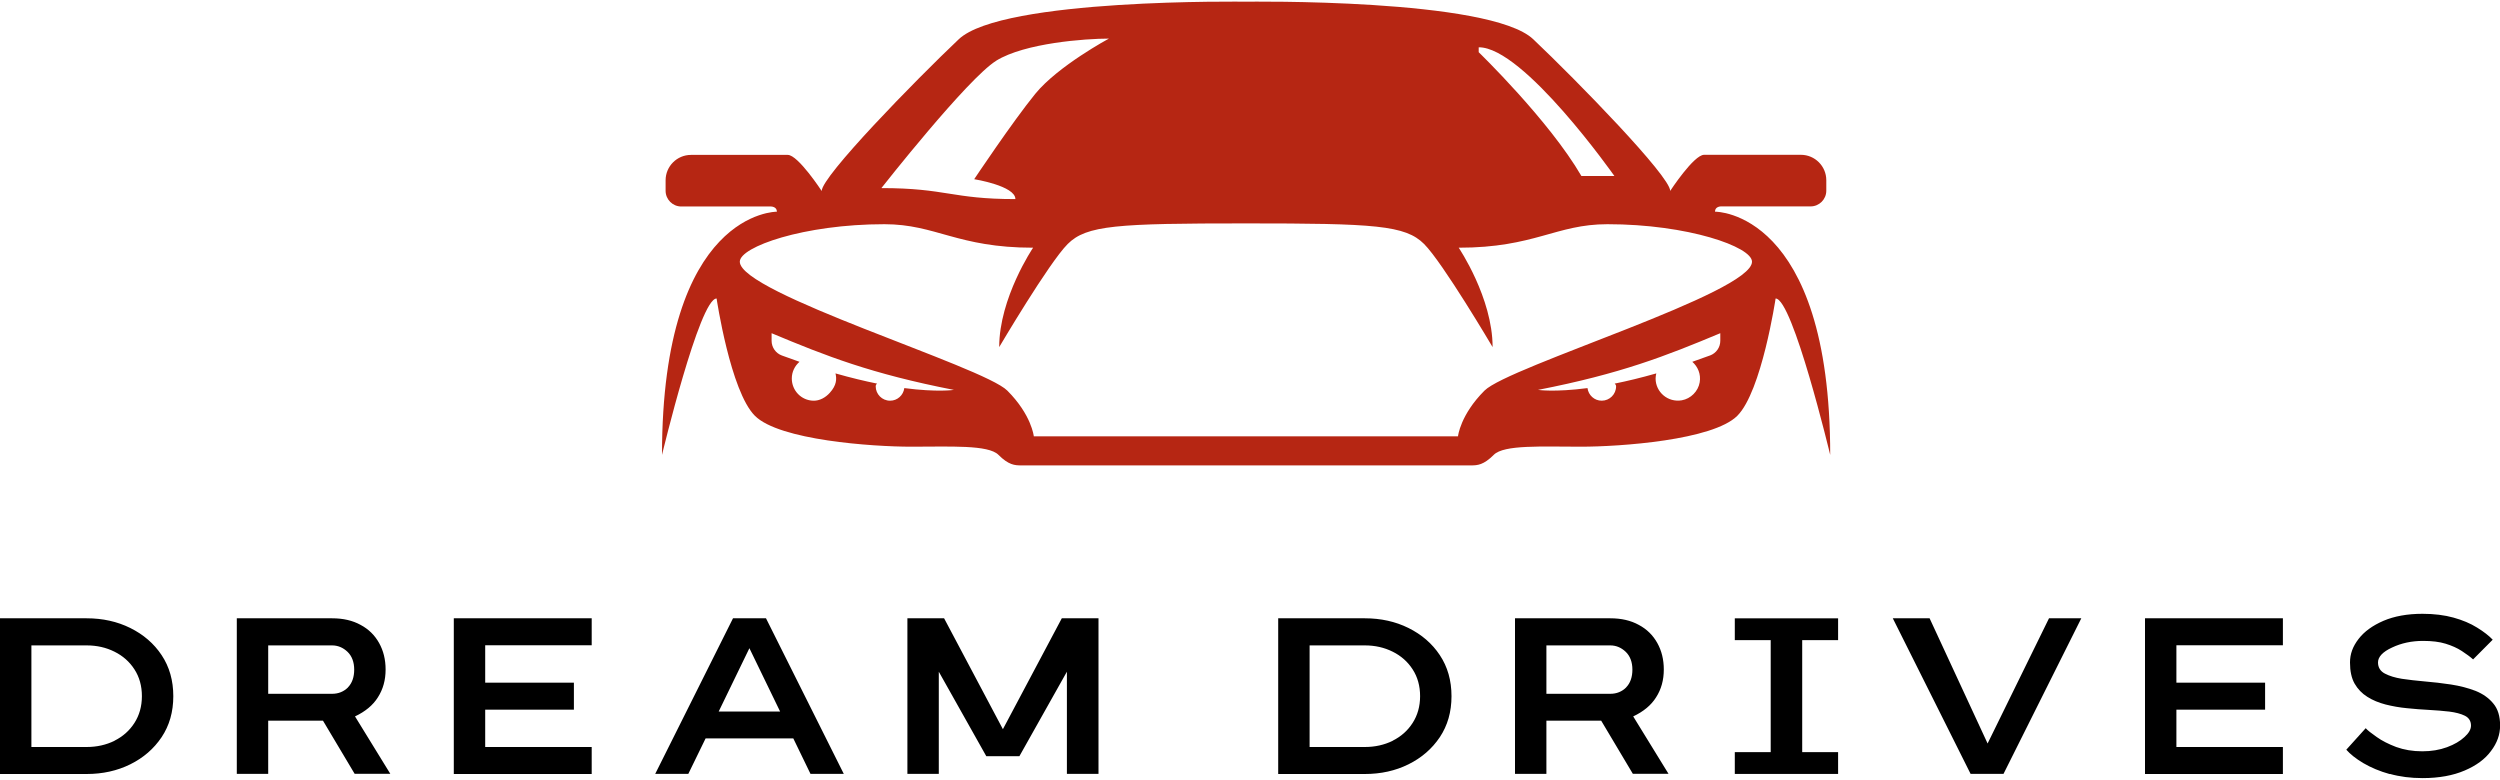
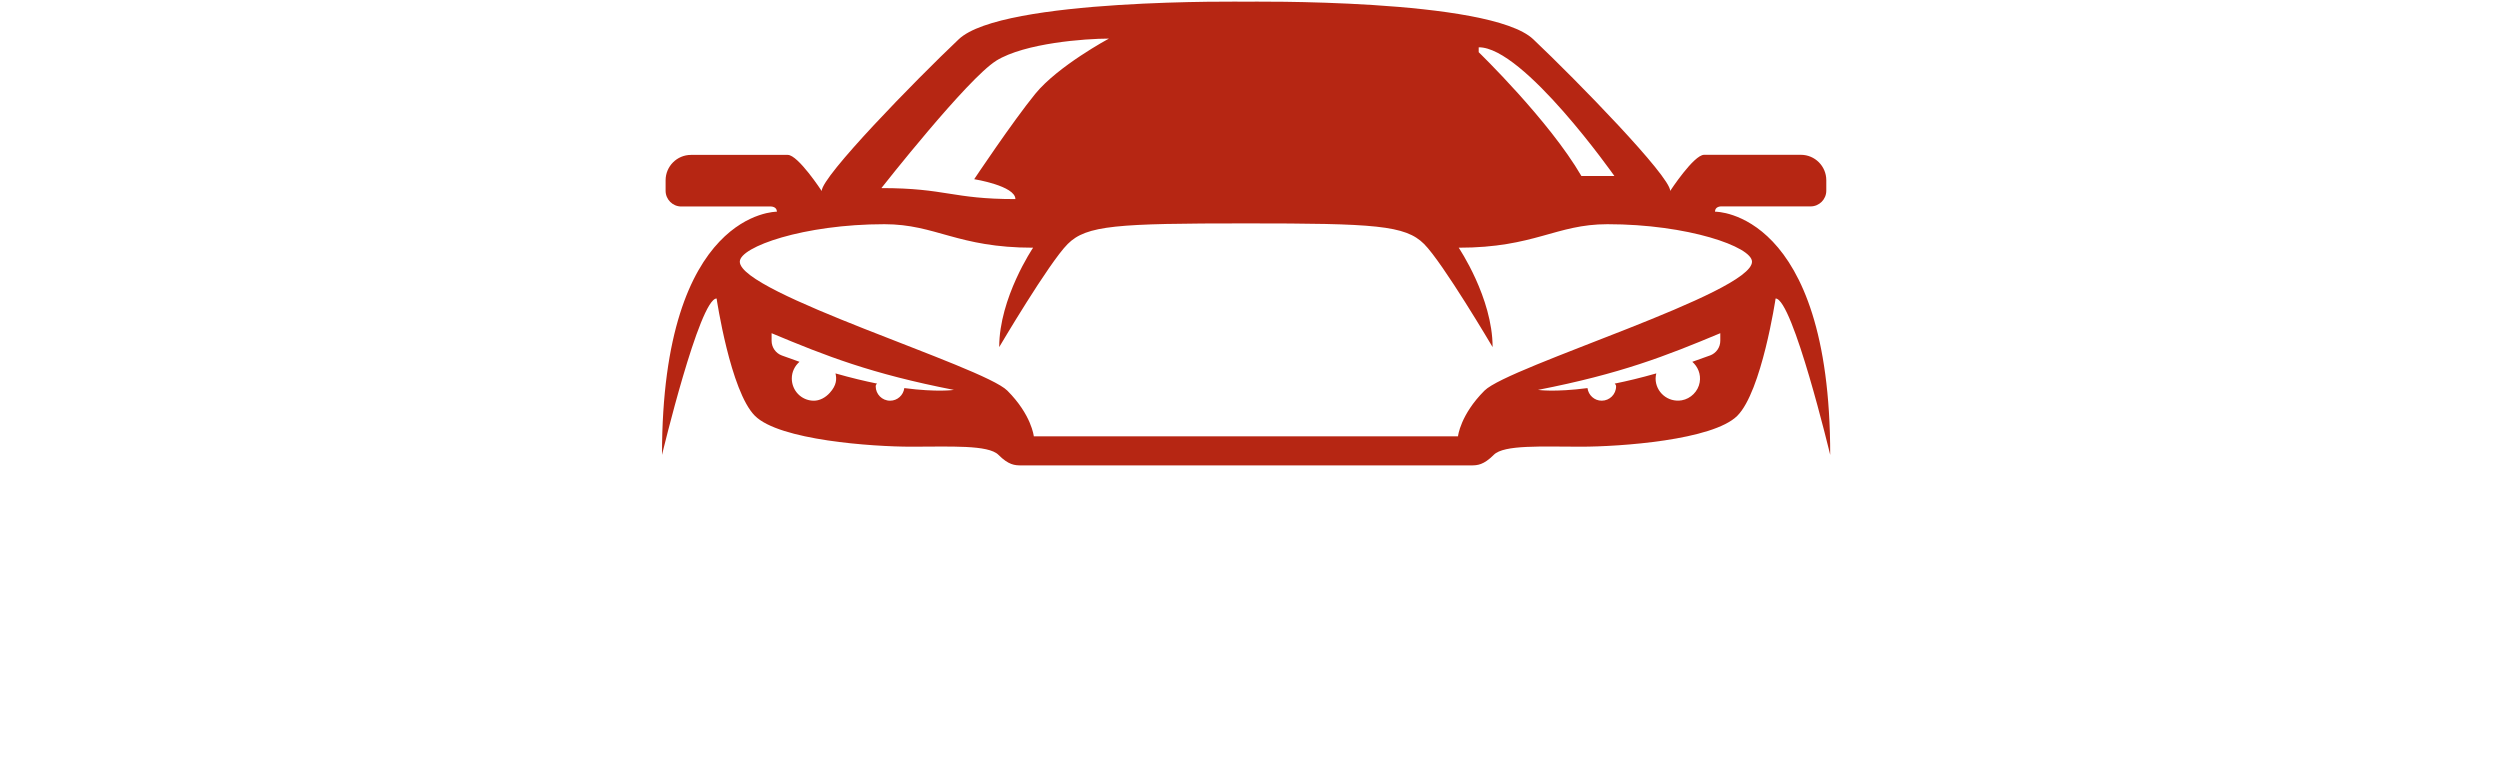
<svg xmlns="http://www.w3.org/2000/svg" id="dream-drives-logo" viewBox="0 0 250 78">
  <defs>
    <style>.cls-1{fill:#b62613;}</style>
  </defs>
  <g id="dream-drives-logo-2">
    <path id="car" class="cls-1" d="M171.5,21.16c0-.52.59-.52.59-.52h8.97c.86,0,1.57-.7,1.57-1.57v-1.05c0-1.4-1.14-2.54-2.54-2.54h-9.68c-1.03,0-3.39,3.61-3.39,3.61,0-1.47-9.35-11.05-13.7-15.17C148.97-.19,124.59.17,124.59.17c0,0-24.38-.37-28.72,3.76-4.35,4.12-13.7,13.7-13.7,15.17,0,0-2.36-3.61-3.39-3.61h-9.68c-1.4,0-2.54,1.14-2.54,2.54v1.05c0,.86.7,1.57,1.57,1.57h8.97s.59,0,.59.52c0,0-11.49-.13-11.49,24.32,0,0,3.75-15.64,5.46-15.64,0,0,1.38,9.28,3.83,11.73,2.44,2.44,11.73,3.09,15.64,3.09s7.7-.2,8.71.81c1.02,1.02,1.63,1.06,2.28,1.06h44.98c.65,0,1.26-.04,2.28-1.06,1.02-1.02,4.8-.81,8.71-.81s13.19-.65,15.64-3.09c2.44-2.44,3.83-11.73,3.83-11.73,1.71,0,5.46,15.64,5.46,15.64,0-24.44-11.49-24.32-11.49-24.32ZM147.87,4.73c4.49-.04,13.57,12.87,13.57,12.87h-3.3c-3.23-5.56-10.27-12.38-10.27-12.38v-.48ZM99.62,6.07c2.87-1.77,8.91-2.21,11.27-2.21,0,0-5.08,2.73-7.36,5.52-2.28,2.8-6.11,8.54-6.11,8.54,0,0,4.12.66,4.12,1.99-6.37,0-6.92-1.1-13.4-1.1,0,0,8.62-10.97,11.49-12.74ZM90.43,38.81c-.09.71-.69,1.26-1.42,1.26-.8,0-1.44-.65-1.44-1.44,0-.11.05-.2.14-.27-1.24-.25-2.62-.58-4.16-1.02.13.56.12,1.18-.57,1.94-.42.47-1.02.81-1.65.79-1.2-.03-2.15-1.01-2.15-2.22,0-.67.3-1.26.77-1.67-.57-.2-1.15-.41-1.76-.63s-1.03-.81-1.03-1.47v-.76c5.45,2.28,9.94,4.05,18.23,5.67,0,0-1.65.25-4.95-.18ZM170.99,35.55c-.6.22-1.18.43-1.76.63.55.48.88,1.23.74,2.05-.15.9-.89,1.64-1.79,1.8-1.4.24-2.62-.83-2.62-2.18,0-.18.03-.35.07-.51-1.54.44-2.92.77-4.16,1.02.09.08.14.17.14.27,0,.8-.65,1.44-1.44,1.44-.73,0-1.33-.55-1.42-1.26-3.3.43-4.95.18-4.95.18,8.29-1.62,12.78-3.39,18.23-5.67v.76c0,.66-.41,1.24-1.03,1.47ZM148.45,39.06c-2.43,2.43-2.65,4.57-2.65,4.57h-42.42s-.22-2.14-2.65-4.57c-2.43-2.43-26.75-9.74-26.75-12.89,0-1.49,6.41-3.75,14.46-3.75,5.16,0,7.29,2.35,14.87,2.35,0,0-3.39,5.01-3.39,9.94,0,0,4.97-8.43,6.85-10.31,1.88-1.88,4.93-2.06,17.82-2.06s15.94.18,17.82,2.06c1.88,1.88,6.85,10.31,6.85,10.31,0-4.93-3.39-9.94-3.39-9.94,7.59,0,9.72-2.35,14.87-2.35,8.05,0,14.46,2.26,14.46,3.75,0,3.14-24.32,10.46-26.75,12.89Z" />
-     <path d="M0,77.39v-15.56h8.66c1.6,0,3.06.32,4.37.97s2.36,1.55,3.13,2.71c.78,1.17,1.17,2.54,1.17,4.11s-.39,2.93-1.17,4.1c-.78,1.16-1.82,2.06-3.13,2.71s-2.77.97-4.37.97H0ZM11.45,74.07c.84-.42,1.5-1.01,1.99-1.77s.75-1.66.75-2.68-.25-1.92-.75-2.69c-.49-.76-1.16-1.35-1.99-1.76-.84-.42-1.76-.63-2.79-.63H3.14v10.16h5.52c1.03,0,1.95-.21,2.79-.62ZM35.47,77.39l-3.17-5.32h-5.48v5.32h-3.14v-15.56h9.53c1.11,0,2.05.22,2.85.66.81.43,1.42,1.04,1.85,1.81.43.77.65,1.65.65,2.65,0,1.05-.25,1.97-.77,2.78-.5.8-1.27,1.43-2.29,1.91l3.53,5.74h-3.57ZM34.8,68.73c.41-.42.62-1.02.62-1.77s-.23-1.36-.67-1.78c-.44-.42-.96-.64-1.54-.64h-6.39v4.84h6.39c.64,0,1.17-.22,1.59-.64ZM45.38,77.39v-15.56h13.79v2.7h-10.65v3.74h8.87v2.7h-8.87v3.73h10.65v2.7h-13.79ZM81.05,77.39l-1.72-3.55h-8.77l-1.73,3.55h-3.31l7.78-15.56h3.3l7.78,15.56h-3.31ZM74.94,64.82l-3.07,6.33h6.14l-3.07-6.33ZM106.69,77.39v-10.22l-4.75,8.45h-3.31l-4.75-8.45v10.22h-3.14v-15.56h3.67l5.88,11.09,5.89-11.09h3.67v15.56h-3.14ZM127.82,77.39v-15.56h8.66c1.6,0,3.06.32,4.37.97s2.36,1.55,3.13,2.71c.78,1.17,1.17,2.54,1.17,4.11s-.39,2.93-1.17,4.1c-.78,1.16-1.82,2.06-3.13,2.71s-2.77.97-4.37.97h-8.66ZM139.27,74.07c.84-.42,1.5-1.01,1.99-1.77s.75-1.66.75-2.68-.25-1.92-.75-2.69c-.49-.76-1.16-1.35-1.99-1.76-.84-.42-1.76-.63-2.79-.63h-5.52v10.16h5.52c1.03,0,1.95-.21,2.79-.62ZM163.29,77.39l-3.17-5.32h-5.48v5.32h-3.14v-15.56h9.53c1.11,0,2.05.22,2.85.66.81.43,1.42,1.04,1.85,1.81.43.77.65,1.65.65,2.65,0,1.05-.25,1.97-.77,2.78-.5.8-1.27,1.43-2.29,1.91l3.53,5.74h-3.57ZM162.62,68.73c.41-.42.62-1.02.62-1.77s-.23-1.36-.67-1.78c-.44-.42-.96-.64-1.54-.64h-6.39v4.84h6.39c.64,0,1.17-.22,1.59-.64ZM197.06,77.39l-7.78-15.56h3.68l5.8,12.52,6.14-12.52h3.23l-7.78,15.56h-3.3ZM214.5,77.39v-15.56h13.79v2.7h-10.65v3.74h8.87v2.7h-8.87v3.73h10.65v2.7h-13.79ZM238.98,77.41c-1.01-.28-1.88-.65-2.65-1.1-.76-.45-1.32-.91-1.7-1.34l1.94-2.15c.19.21.55.5,1.1.88.53.38,1.19.71,1.95,1,.78.28,1.64.43,2.61.43.92,0,1.73-.14,2.47-.41.73-.27,1.31-.61,1.74-1.01.44-.39.66-.78.66-1.15,0-.45-.21-.79-.62-.99-.4-.2-.93-.33-1.54-.41-.61-.07-1.31-.13-2.06-.17-.71-.04-1.44-.09-2.18-.17-.75-.07-1.46-.2-2.14-.37-.69-.18-1.3-.43-1.83-.77-.53-.33-.96-.78-1.27-1.32-.31-.55-.46-1.25-.46-2.11s.28-1.61.86-2.36c.57-.74,1.4-1.34,2.49-1.81,1.08-.46,2.38-.7,3.9-.7,1.16,0,2.2.13,3.1.38.9.25,1.69.58,2.36,1,.67.41,1.19.82,1.56,1.21l-1.96,1.97c-.29-.26-.67-.54-1.13-.84-.46-.3-1-.54-1.62-.73-.61-.19-1.37-.28-2.25-.28-1.14,0-2.17.22-3.1.66-.94.43-1.41.94-1.41,1.49,0,.5.23.88.69,1.12s1.02.41,1.7.52c.69.1,1.43.19,2.25.26.89.07,1.77.18,2.66.31.9.14,1.71.35,2.46.64.74.3,1.33.72,1.77,1.26.45.53.68,1.27.68,2.19s-.3,1.76-.91,2.56c-.59.81-1.48,1.46-2.63,1.95-1.16.5-2.57.76-4.21.76-1.18,0-2.28-.14-3.27-.42ZM183.81,64.01v-2.18h-10.33v2.18h3.59v11.2h-3.59v2.18h10.33v-2.18h-3.59v-11.2h3.59Z" />
  </g>
</svg>